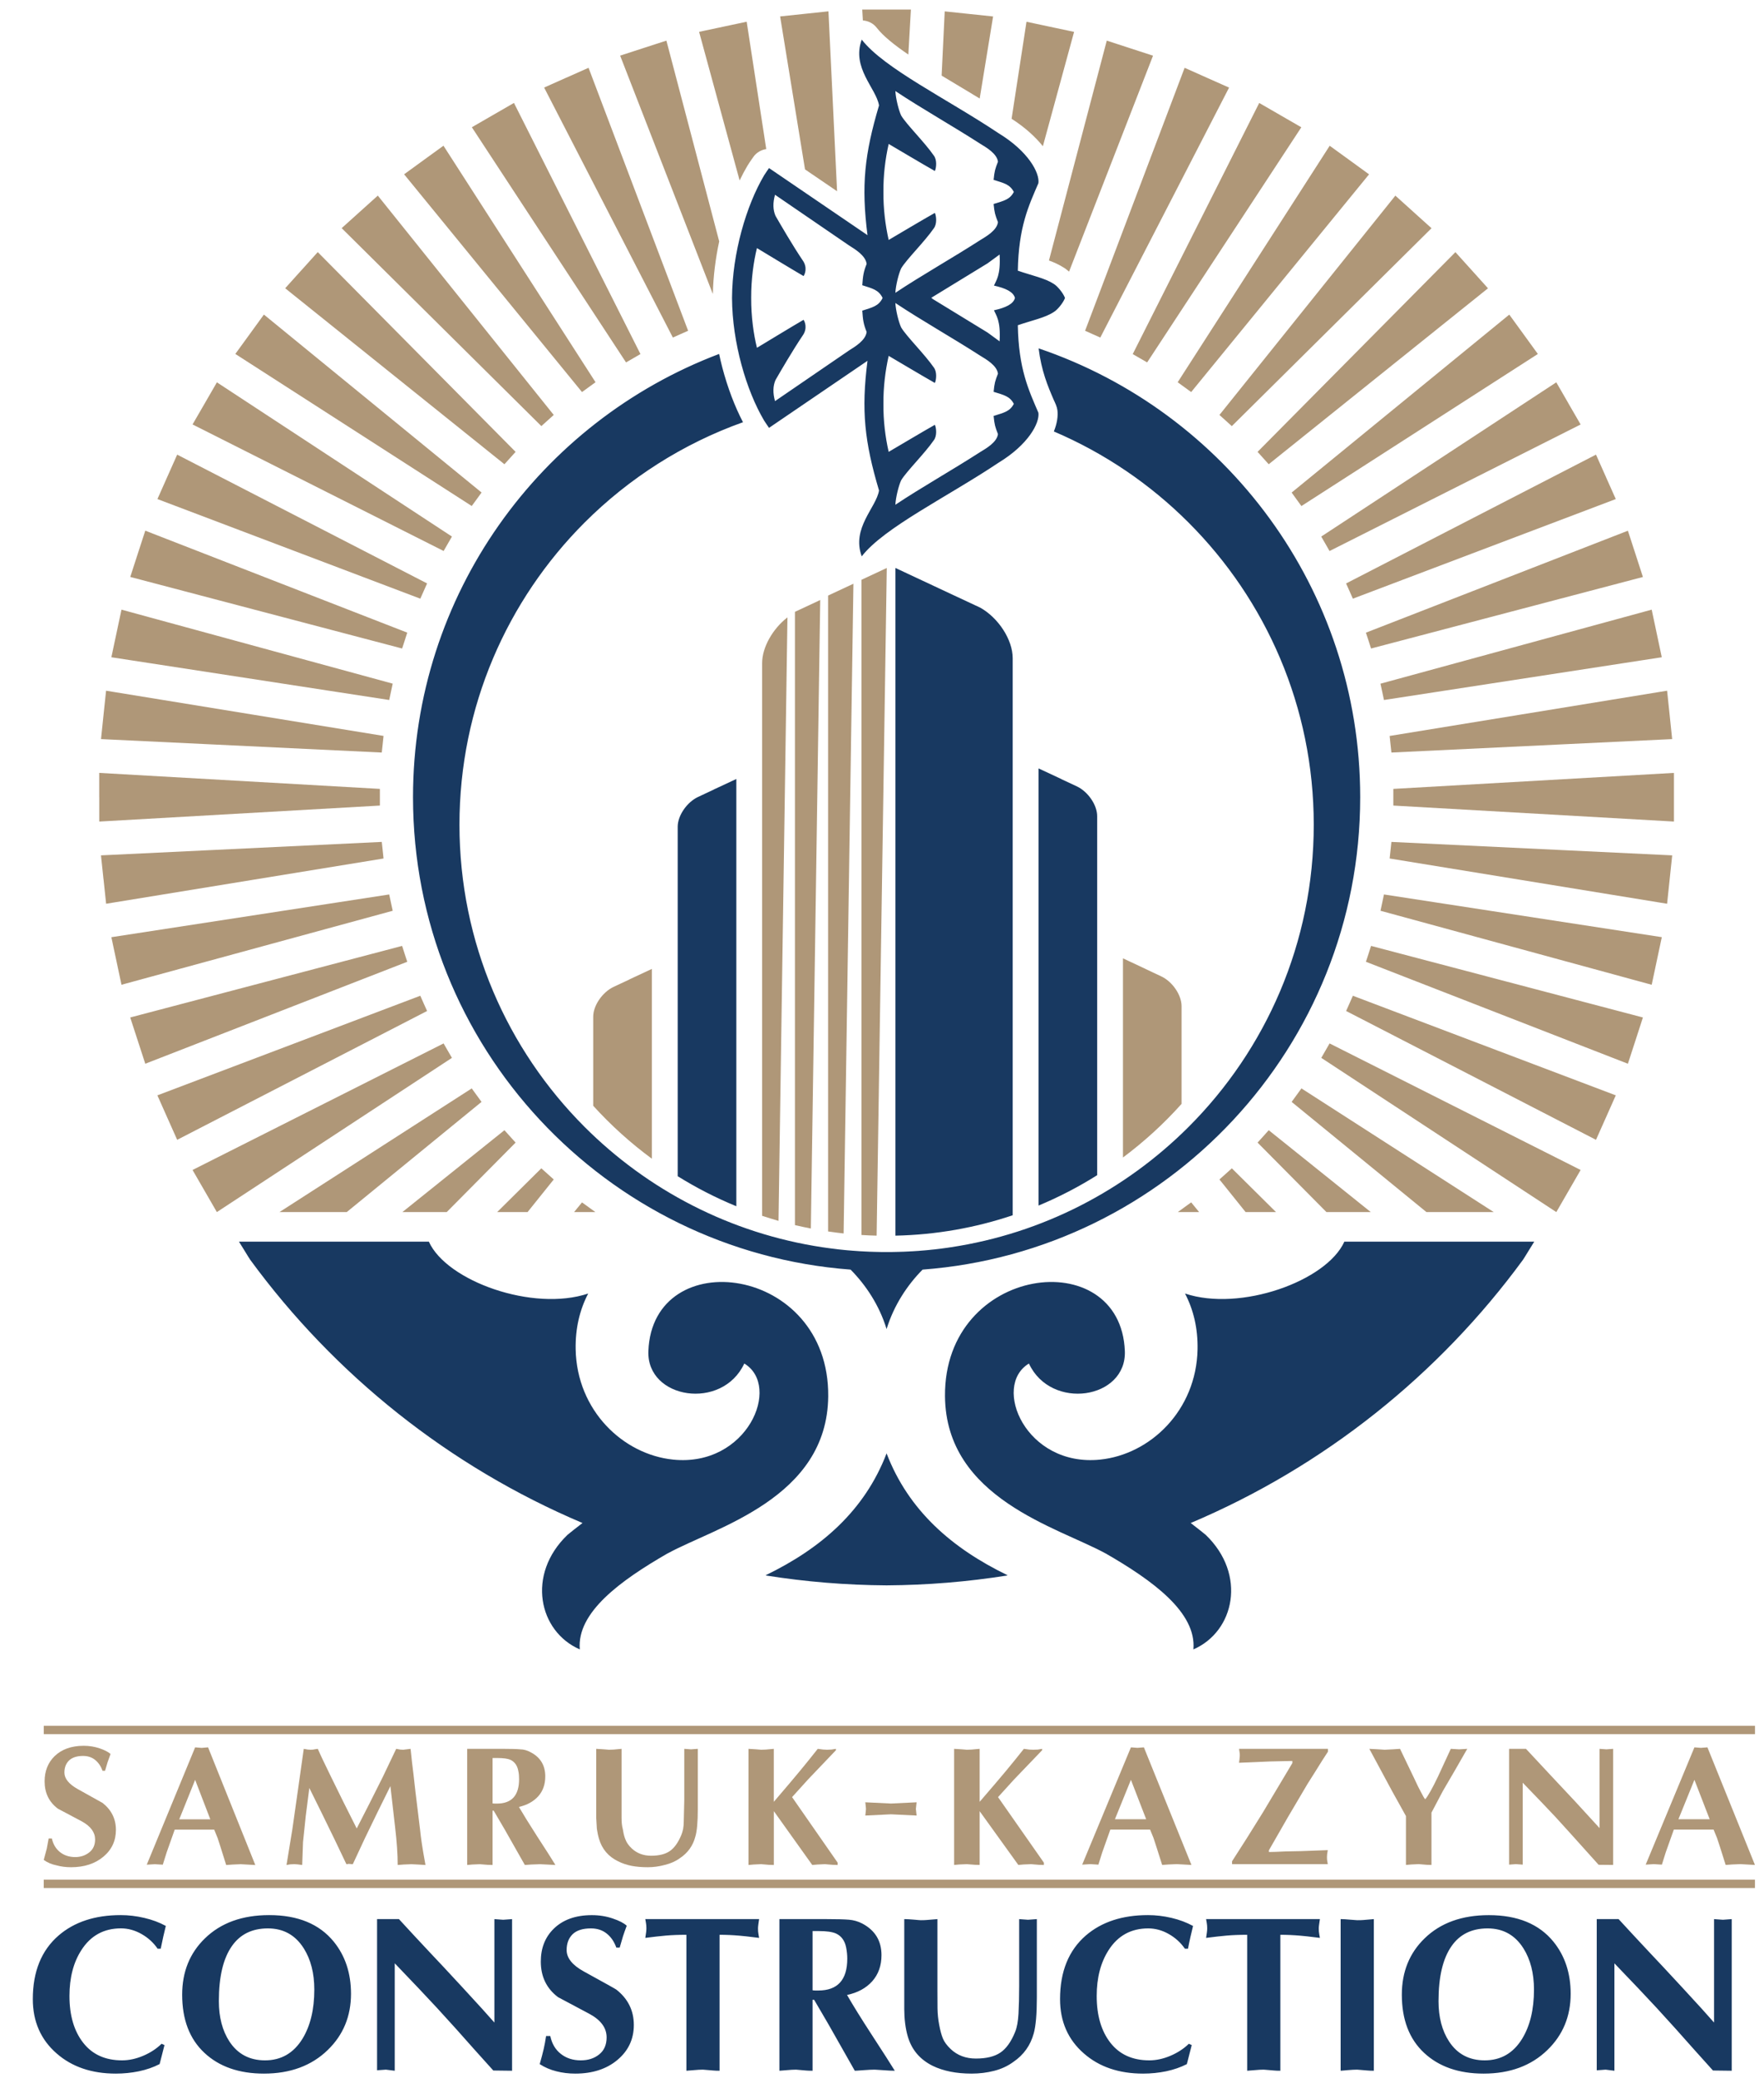
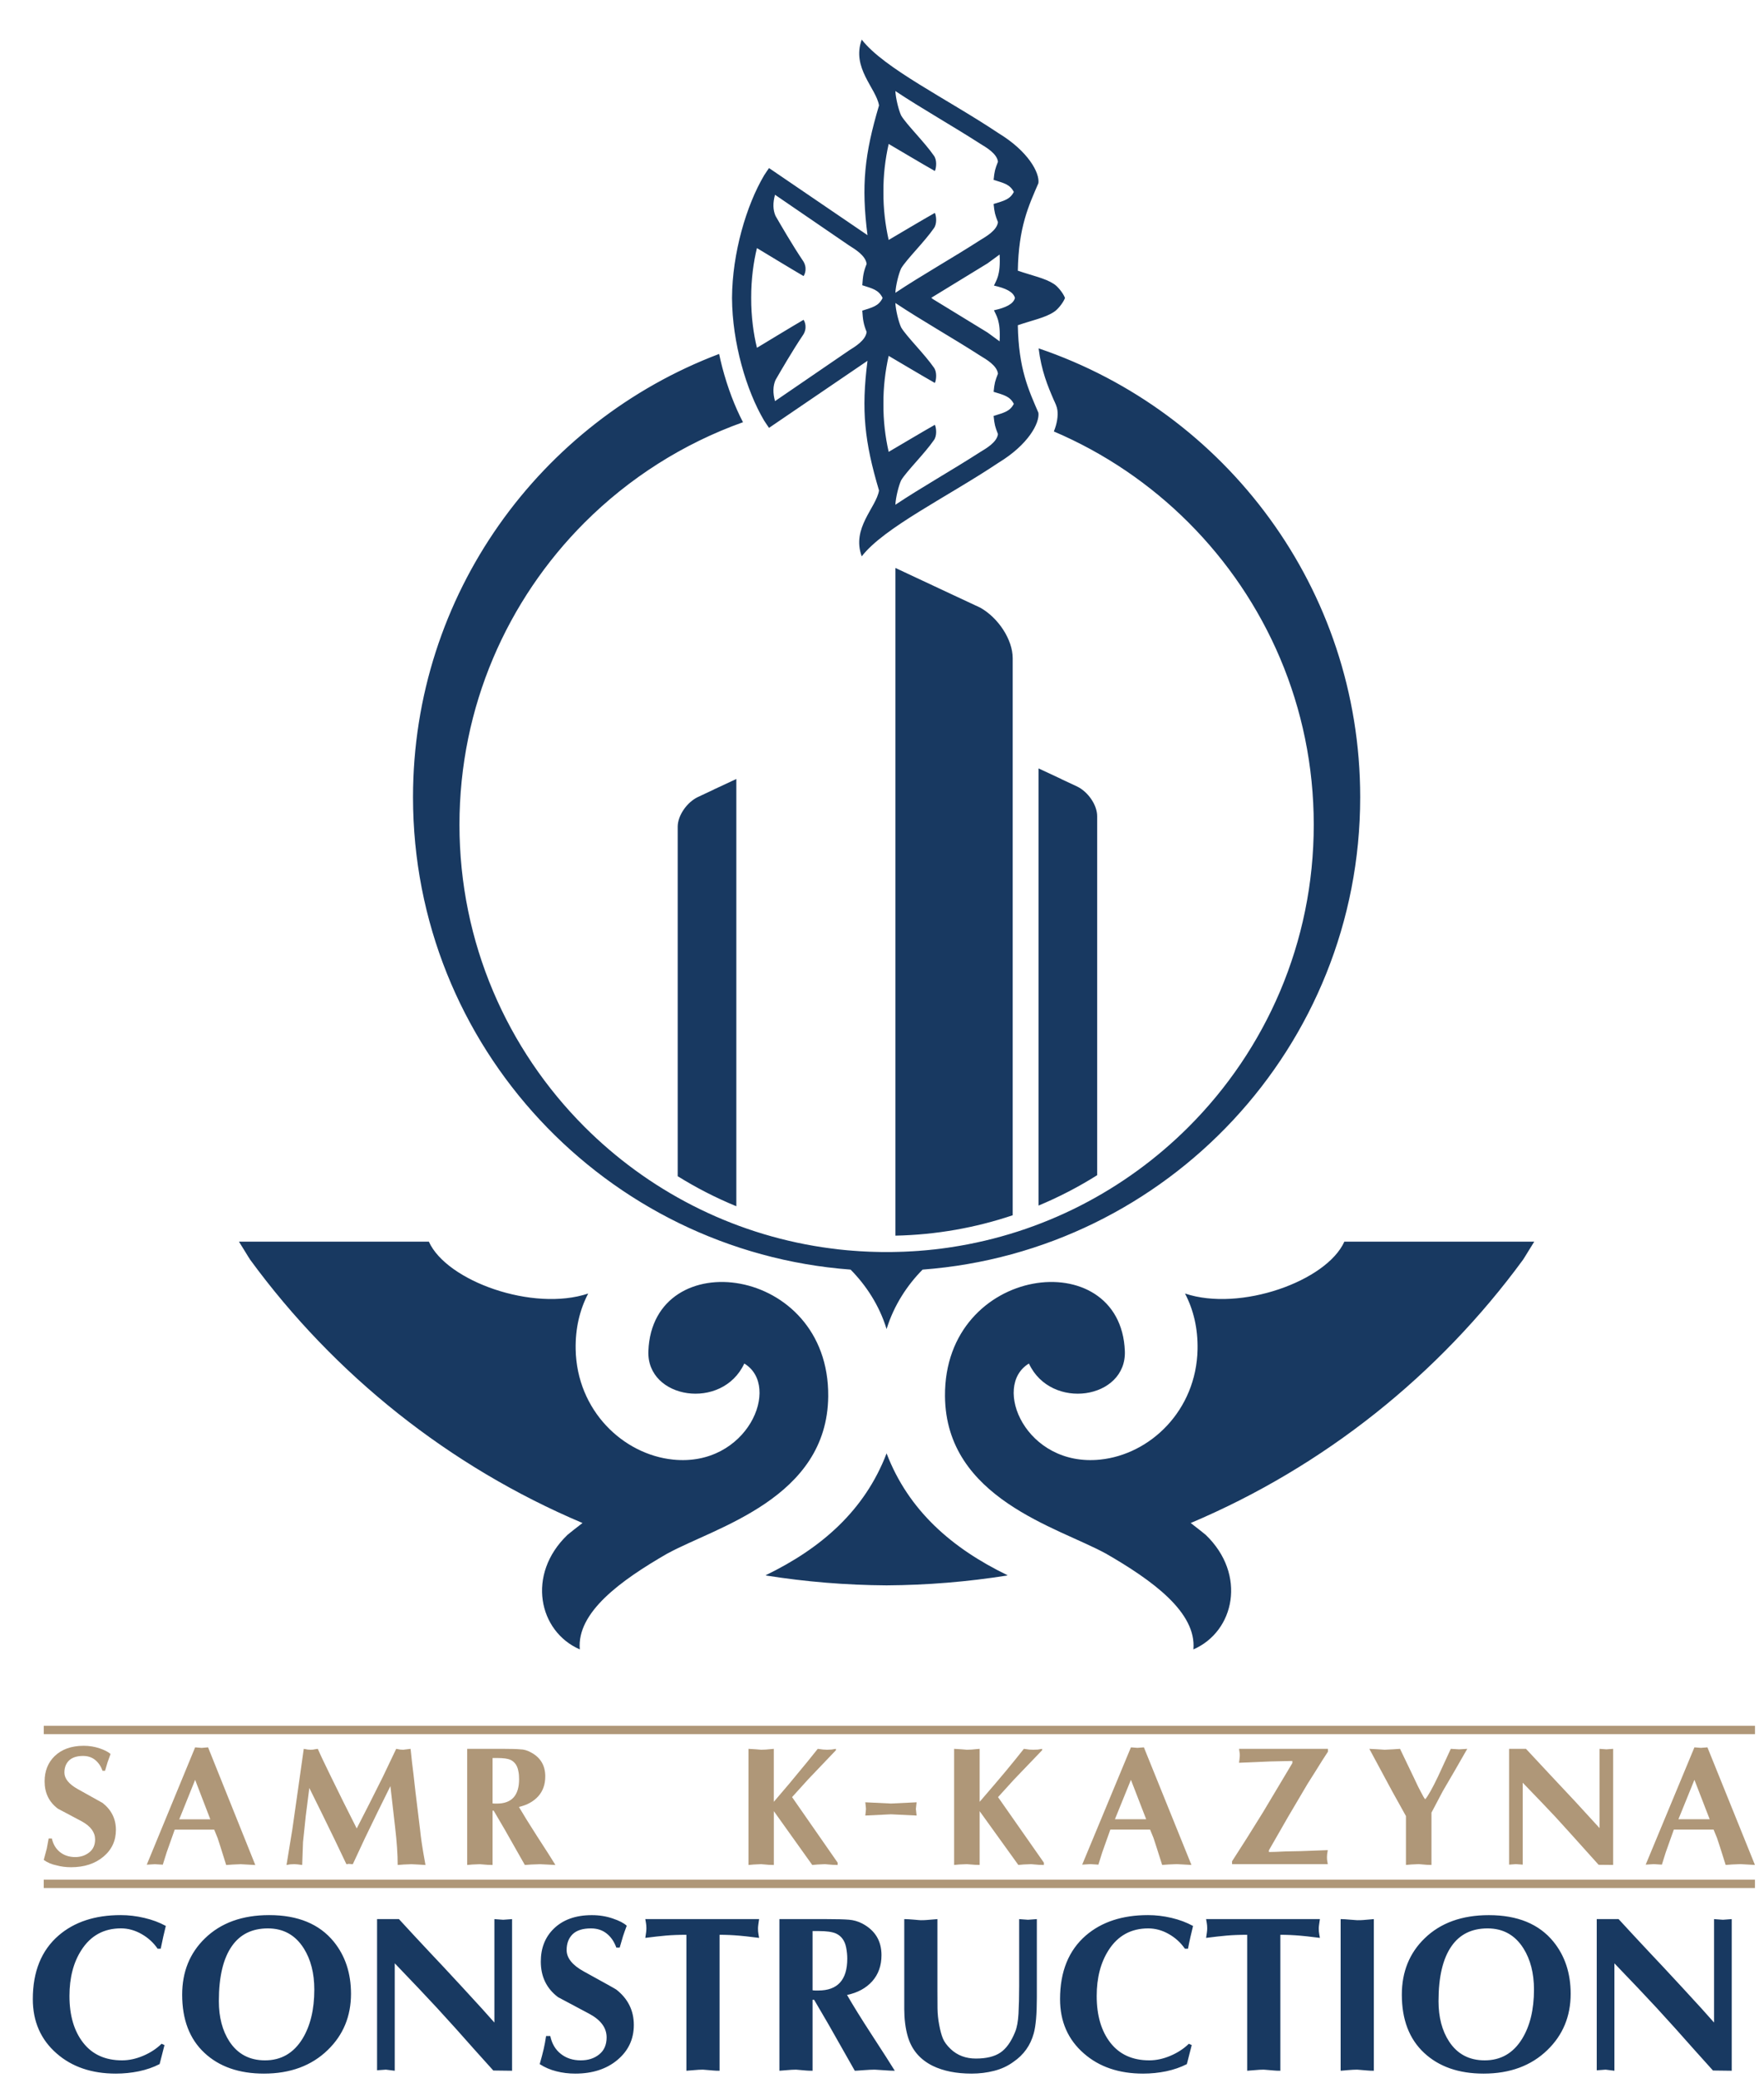
<svg xmlns="http://www.w3.org/2000/svg" width="45" height="53" viewBox="0 0 45 53" fill="none">
  <path fill-rule="evenodd" clip-rule="evenodd" d="M1.116 47.935H44.769V48.147H1.116V47.935Z" fill="#AF9778" />
  <path fill-rule="evenodd" clip-rule="evenodd" d="M1.117 44.011H44.77V44.223H1.117V44.011Z" fill="#AF9778" />
  <path fill-rule="evenodd" clip-rule="evenodd" d="M24.34 44.598L24.531 44.61L24.665 44.621L24.785 44.617L24.991 44.598V45.949C25.116 45.806 25.248 45.651 25.39 45.484C25.6 45.236 25.726 45.087 25.767 45.034C25.834 44.954 25.951 44.809 26.119 44.598L26.256 44.617L26.356 44.621L26.477 44.617L26.584 44.598V44.634L25.872 45.376L25.46 45.829L26.63 47.501V47.56L26.507 47.556L26.302 47.539L26.112 47.547L25.978 47.559L24.991 46.188V47.559L24.868 47.555L24.664 47.539L24.473 47.547L24.34 47.559V44.598L24.34 44.598Z" fill="#AF9778" />
  <path fill-rule="evenodd" clip-rule="evenodd" d="M28.325 46.657L28.12 47.233L28.02 47.551L27.815 47.538L27.607 47.551L28.85 44.56L29.016 44.573L29.181 44.56L30.394 47.559L30.182 47.547L30.02 47.538L29.808 47.547L29.647 47.559L29.5 47.097C29.473 47.014 29.448 46.939 29.426 46.87C29.399 46.802 29.37 46.732 29.339 46.657H28.325ZM29.239 46.393L28.85 45.388L28.442 46.393H29.239H29.239Z" fill="#AF9778" />
  <path fill-rule="evenodd" clip-rule="evenodd" d="M31.43 47.538V47.465C31.667 47.101 31.929 46.686 32.217 46.219L32.968 44.962V44.907L32.395 44.92L31.608 44.953L31.621 44.851L31.628 44.773C31.628 44.732 31.626 44.701 31.621 44.683L31.608 44.598H33.876V44.671C33.799 44.786 33.693 44.952 33.56 45.168C33.453 45.336 33.384 45.445 33.354 45.494L32.856 46.338L32.37 47.185V47.229C32.453 47.229 32.593 47.224 32.79 47.214C32.986 47.209 33.123 47.206 33.199 47.206L33.872 47.181L33.855 47.288L33.851 47.358C33.851 47.407 33.854 47.442 33.86 47.465L33.872 47.538H31.43V47.538Z" fill="#AF9778" />
  <path fill-rule="evenodd" clip-rule="evenodd" d="M35.866 46.312L35.513 45.677L34.932 44.598L35.153 44.61L35.323 44.621L35.545 44.61L35.715 44.598L36.084 45.367C36.159 45.529 36.212 45.636 36.243 45.69C36.298 45.799 36.337 45.865 36.358 45.885C36.436 45.79 36.544 45.597 36.683 45.306L37.01 44.598L37.222 44.611L37.43 44.598L37.118 45.142L36.806 45.677L36.517 46.225V47.559L36.396 47.555L36.193 47.538L36.001 47.547L35.866 47.559V46.311V46.312Z" fill="#AF9778" />
  <path fill-rule="evenodd" clip-rule="evenodd" d="M38.497 44.598H38.928L39.549 45.264L40.183 45.94L40.805 46.619V44.598L40.978 44.611L41.152 44.598V47.559L40.781 47.555L40.047 46.739C39.9 46.575 39.777 46.44 39.679 46.334C39.638 46.291 39.517 46.164 39.318 45.953L38.845 45.462V47.551L38.671 47.538L38.497 47.551V44.597L38.497 44.598Z" fill="#AF9778" />
  <path fill-rule="evenodd" clip-rule="evenodd" d="M42.7 46.657L42.495 47.233L42.395 47.551L42.19 47.538L41.982 47.551L43.225 44.56L43.391 44.573L43.557 44.56L44.769 47.559L44.557 47.547L44.396 47.538L44.184 47.547L44.022 47.559L43.876 47.097C43.848 47.014 43.824 46.939 43.801 46.87C43.774 46.802 43.745 46.732 43.714 46.657H42.701H42.7ZM43.614 46.393L43.225 45.388L42.817 46.393H43.614Z" fill="#AF9778" />
  <path fill-rule="evenodd" clip-rule="evenodd" d="M2.616 45.157C2.572 45.038 2.509 44.946 2.425 44.879C2.341 44.812 2.239 44.779 2.118 44.779C1.963 44.779 1.845 44.817 1.763 44.893C1.683 44.971 1.643 45.074 1.643 45.203C1.643 45.356 1.755 45.496 1.981 45.623L2.616 45.977C2.843 46.155 2.957 46.385 2.957 46.666C2.957 46.943 2.85 47.171 2.637 47.349C2.423 47.528 2.148 47.617 1.812 47.617C1.68 47.617 1.556 47.601 1.441 47.569C1.317 47.544 1.209 47.498 1.116 47.431L1.194 47.139L1.241 46.884H1.323C1.355 47.03 1.424 47.146 1.53 47.231C1.637 47.316 1.766 47.358 1.92 47.358C2.057 47.358 2.177 47.318 2.278 47.238C2.377 47.16 2.426 47.049 2.426 46.909C2.426 46.727 2.315 46.575 2.093 46.451L1.475 46.123C1.25 45.953 1.138 45.722 1.138 45.428C1.138 45.169 1.221 44.955 1.389 44.788C1.573 44.609 1.822 44.52 2.136 44.52C2.278 44.52 2.414 44.542 2.543 44.586C2.67 44.629 2.762 44.677 2.82 44.729L2.746 44.935L2.68 45.157H2.617H2.616Z" fill="#AF9778" />
  <path fill-rule="evenodd" clip-rule="evenodd" d="M4.457 46.658L4.253 47.234L4.153 47.552L3.951 47.54L3.744 47.552L4.978 44.56L5.143 44.574L5.308 44.56L6.513 47.561L6.302 47.549L6.141 47.54L5.931 47.549L5.77 47.561L5.625 47.099C5.597 47.016 5.573 46.941 5.551 46.871C5.524 46.804 5.495 46.733 5.464 46.658H4.457L4.457 46.658ZM5.365 46.395L4.978 45.389L4.573 46.395H5.365H5.365Z" fill="#AF9778" />
  <path fill-rule="evenodd" clip-rule="evenodd" d="M10.107 44.598L10.21 44.617L10.289 44.621L10.379 44.61L10.474 44.598C10.497 44.825 10.521 45.042 10.548 45.247C10.57 45.454 10.587 45.601 10.598 45.69L10.717 46.667C10.727 46.77 10.742 46.882 10.759 47C10.776 47.121 10.808 47.307 10.854 47.56L10.659 47.548L10.495 47.54L10.297 47.548L10.145 47.56C10.145 47.291 10.123 46.972 10.08 46.603L9.959 45.549L9.631 46.213L9.312 46.871L9 47.54L8.896 47.531L8.837 47.54L8.542 46.922L8.224 46.27L7.891 45.596L7.8 46.308L7.73 46.978L7.709 47.56L7.589 47.544L7.506 47.539L7.399 47.544L7.309 47.56L7.458 46.649L7.597 45.673L7.749 44.598L7.852 44.617L7.924 44.621C7.973 44.621 8.009 44.617 8.03 44.61L8.107 44.598C8.156 44.707 8.199 44.805 8.241 44.89C8.281 44.975 8.343 45.102 8.426 45.273L8.759 45.95L9.1 46.628L9.424 45.994L9.765 45.315L10.107 44.598L10.107 44.598Z" fill="#AF9778" />
  <path fill-rule="evenodd" clip-rule="evenodd" d="M11.918 44.598H12.837C13.033 44.598 13.178 44.602 13.274 44.611C13.359 44.611 13.447 44.636 13.537 44.685C13.786 44.814 13.91 45.02 13.91 45.302C13.91 45.504 13.851 45.671 13.734 45.804C13.614 45.939 13.448 46.031 13.238 46.08C13.347 46.267 13.504 46.52 13.709 46.839L14.002 47.293L14.169 47.56L13.944 47.548L13.776 47.54L13.553 47.548L13.389 47.56L12.875 46.654L12.594 46.175H12.565V47.56L12.443 47.556L12.24 47.54L12.05 47.548L11.918 47.56V44.598V44.598ZM12.565 45.99L12.62 45.994H12.677C13.054 45.994 13.242 45.786 13.242 45.371C13.242 45.336 13.241 45.301 13.238 45.265C13.235 45.229 13.229 45.193 13.221 45.157C13.196 45.023 13.13 44.931 13.023 44.878C12.951 44.847 12.84 44.832 12.69 44.832H12.565V45.99Z" fill="#AF9778" />
-   <path fill-rule="evenodd" clip-rule="evenodd" d="M15.209 44.598L15.399 44.61L15.534 44.621L15.654 44.617L15.856 44.598V45.825V46.019V46.344C15.856 46.415 15.858 46.471 15.863 46.508C15.865 46.545 15.875 46.597 15.892 46.666C15.908 46.773 15.932 46.86 15.962 46.925C15.987 46.992 16.038 47.063 16.116 47.138C16.249 47.262 16.414 47.324 16.61 47.324C16.811 47.324 16.969 47.285 17.084 47.207C17.199 47.129 17.297 46.994 17.378 46.801C17.396 46.761 17.411 46.709 17.426 46.645C17.438 46.582 17.443 46.516 17.443 46.447L17.456 45.907V44.598L17.628 44.611L17.801 44.598V46.135C17.801 46.458 17.781 46.69 17.74 46.83C17.68 47.066 17.547 47.252 17.343 47.387C17.24 47.463 17.115 47.519 16.968 47.556C16.818 47.597 16.671 47.617 16.527 47.617C16.371 47.617 16.233 47.605 16.112 47.582C15.991 47.558 15.875 47.52 15.766 47.465C15.518 47.344 15.357 47.153 15.28 46.891C15.256 46.81 15.239 46.725 15.226 46.637L15.21 46.36V44.598L15.209 44.598Z" fill="#AF9778" />
-   <path fill-rule="evenodd" clip-rule="evenodd" d="M19.093 44.598L19.283 44.61L19.415 44.621L19.535 44.617L19.74 44.598V45.949C19.864 45.806 19.995 45.651 20.136 45.484C20.344 45.236 20.47 45.087 20.511 45.034C20.577 44.954 20.694 44.809 20.861 44.598L20.997 44.616L21.096 44.621L21.216 44.616L21.324 44.598V44.634L20.616 45.376L20.206 45.829L21.369 47.501V47.56L21.246 47.556L21.043 47.539L20.854 47.548L20.721 47.56L19.741 46.187V47.56L19.618 47.556L19.416 47.539L19.226 47.548L19.094 47.56V44.598L19.093 44.598Z" fill="#AF9778" />
+   <path fill-rule="evenodd" clip-rule="evenodd" d="M19.093 44.598L19.283 44.61L19.415 44.621L19.535 44.617L19.74 44.598V45.949C19.864 45.806 19.995 45.651 20.136 45.484C20.577 44.954 20.694 44.809 20.861 44.598L20.997 44.616L21.096 44.621L21.216 44.616L21.324 44.598V44.634L20.616 45.376L20.206 45.829L21.369 47.501V47.56L21.246 47.556L21.043 47.539L20.854 47.548L20.721 47.56L19.741 46.187V47.56L19.618 47.556L19.416 47.539L19.226 47.548L19.094 47.56V44.598L19.093 44.598Z" fill="#AF9778" />
  <path fill-rule="evenodd" clip-rule="evenodd" d="M22.728 45.993L22.714 45.992L22.074 45.961L22.085 46.057L22.091 46.129V46.13V46.131L22.085 46.203L22.074 46.299L22.714 46.268L22.728 46.267L22.743 46.268L23.383 46.299L23.372 46.203L23.365 46.131V46.13V46.129L23.372 46.057L23.383 45.961L22.743 45.992L22.728 45.993Z" fill="#AF9778" />
  <path d="M4.123 52.119L4.196 52.153L4.072 52.637C3.911 52.72 3.734 52.781 3.542 52.821C3.351 52.86 3.156 52.88 2.956 52.88C2.34 52.88 1.837 52.709 1.446 52.367C1.04 52.014 0.837 51.551 0.837 50.98C0.837 50.278 1.057 49.736 1.496 49.357C1.898 49.011 2.426 48.838 3.08 48.838C3.279 48.838 3.48 48.862 3.68 48.909C3.882 48.956 4.065 49.024 4.23 49.114C4.211 49.189 4.19 49.281 4.165 49.388C4.141 49.495 4.119 49.597 4.1 49.695H4.021C3.916 49.541 3.779 49.416 3.61 49.32C3.44 49.224 3.266 49.176 3.086 49.176C2.65 49.176 2.313 49.361 2.077 49.729C1.873 50.044 1.772 50.435 1.772 50.901C1.772 51.397 1.889 51.795 2.122 52.093C2.355 52.392 2.685 52.542 3.114 52.542C3.29 52.542 3.47 52.503 3.652 52.426C3.834 52.349 3.991 52.247 4.122 52.119L4.123 52.119ZM8.954 50.845C8.954 51.416 8.757 51.894 8.362 52.277C7.949 52.679 7.405 52.88 6.733 52.88C6.098 52.88 5.591 52.703 5.214 52.35C4.836 51.997 4.647 51.503 4.647 50.868C4.647 50.285 4.841 49.806 5.228 49.431C5.634 49.036 6.18 48.838 6.868 48.838C7.597 48.838 8.146 49.064 8.514 49.515C8.807 49.876 8.954 50.319 8.954 50.845H8.954ZM6.834 49.177C6.432 49.177 6.126 49.327 5.916 49.628C5.694 49.943 5.583 50.411 5.583 51.031C5.583 51.444 5.674 51.788 5.854 52.063C6.064 52.382 6.367 52.542 6.761 52.542C7.171 52.542 7.488 52.359 7.714 51.995C7.917 51.664 8.018 51.245 8.018 50.738C8.018 50.321 7.928 49.969 7.748 49.684C7.534 49.346 7.229 49.177 6.835 49.177H6.834ZM9.619 52.795V48.94H10.177C10.425 49.211 10.694 49.5 10.983 49.808C11.145 49.977 11.42 50.272 11.809 50.693C12.198 51.114 12.465 51.409 12.612 51.578V48.94L12.837 48.957L13.063 48.94V52.807L12.584 52.801C12.264 52.448 11.947 52.093 11.631 51.736C11.3 51.367 10.985 51.026 10.684 50.71L10.07 50.067V52.807L9.844 52.779L9.619 52.795H9.619ZM15.808 49.667H15.723C15.667 49.513 15.585 49.393 15.475 49.307C15.366 49.22 15.233 49.177 15.075 49.177C14.865 49.177 14.709 49.227 14.607 49.326C14.506 49.426 14.455 49.56 14.455 49.729C14.455 49.932 14.601 50.115 14.895 50.276C15.428 50.569 15.705 50.723 15.723 50.738C16.02 50.971 16.169 51.272 16.169 51.64C16.169 52.001 16.029 52.298 15.751 52.531C15.473 52.764 15.114 52.88 14.675 52.88C14.509 52.88 14.349 52.861 14.193 52.821C14.037 52.782 13.895 52.721 13.768 52.638C13.813 52.48 13.847 52.352 13.869 52.255C13.892 52.157 13.912 52.046 13.931 51.922H14.038C14.079 52.118 14.169 52.27 14.309 52.379C14.448 52.488 14.617 52.542 14.816 52.542C15.004 52.542 15.16 52.492 15.286 52.39C15.412 52.289 15.475 52.144 15.475 51.956C15.475 51.716 15.331 51.517 15.041 51.359C14.771 51.216 14.502 51.073 14.235 50.93C13.942 50.709 13.796 50.406 13.796 50.023C13.796 49.681 13.905 49.403 14.123 49.188C14.359 48.956 14.684 48.839 15.098 48.839C15.285 48.839 15.463 48.867 15.63 48.924C15.797 48.98 15.916 49.042 15.988 49.109C15.947 49.219 15.915 49.309 15.892 49.38C15.855 49.508 15.827 49.603 15.808 49.668L15.808 49.667ZM18.356 49.34V52.807C18.292 52.807 18.239 52.805 18.198 52.801C18.036 52.786 17.948 52.779 17.933 52.779C17.869 52.779 17.786 52.783 17.685 52.793C17.584 52.802 17.525 52.807 17.51 52.807V49.34C17.311 49.34 17.137 49.347 16.989 49.36C16.84 49.373 16.665 49.393 16.462 49.419C16.47 49.366 16.476 49.321 16.482 49.281C16.487 49.242 16.49 49.207 16.49 49.177C16.49 49.124 16.486 49.078 16.479 49.039C16.471 48.999 16.466 48.967 16.462 48.94H19.365C19.357 48.993 19.351 49.039 19.345 49.078C19.34 49.118 19.337 49.151 19.337 49.177C19.337 49.233 19.34 49.281 19.348 49.321C19.356 49.36 19.361 49.393 19.365 49.419C19.091 49.385 18.925 49.366 18.869 49.363C18.7 49.348 18.529 49.34 18.356 49.34L18.356 49.34ZM19.883 52.807V48.94H21.084C21.343 48.94 21.533 48.945 21.653 48.955C21.773 48.964 21.888 48.997 21.997 49.053C22.324 49.226 22.487 49.495 22.487 49.859C22.487 50.126 22.408 50.348 22.251 50.525C22.093 50.701 21.878 50.818 21.608 50.874C21.755 51.13 21.959 51.46 22.223 51.866C22.399 52.137 22.527 52.334 22.606 52.458L22.826 52.807C22.754 52.807 22.657 52.803 22.535 52.793C22.413 52.784 22.339 52.779 22.313 52.779C22.241 52.779 22.145 52.784 22.023 52.793C21.901 52.803 21.828 52.807 21.806 52.807L21.135 51.624L20.769 50.998H20.729V52.807C20.666 52.807 20.613 52.805 20.572 52.802C20.41 52.787 20.322 52.779 20.307 52.779C20.243 52.779 20.16 52.784 20.058 52.793C19.957 52.802 19.899 52.807 19.884 52.807H19.883ZM20.729 49.245V50.755C20.755 50.759 20.779 50.761 20.802 50.761C20.825 50.761 20.849 50.761 20.875 50.761C21.368 50.761 21.614 50.49 21.614 49.949C21.614 49.859 21.605 49.765 21.586 49.668C21.552 49.491 21.465 49.371 21.326 49.307C21.232 49.266 21.088 49.245 20.892 49.245H20.729L20.729 49.245ZM23.068 51.24V48.94C23.132 48.94 23.215 48.945 23.316 48.954C23.418 48.964 23.476 48.968 23.491 48.968C23.555 48.968 23.607 48.966 23.649 48.962C23.811 48.947 23.899 48.94 23.914 48.94V50.541V50.794C23.914 50.937 23.915 51.078 23.916 51.217C23.918 51.356 23.932 51.496 23.959 51.637C23.985 51.778 24.016 51.892 24.052 51.981C24.087 52.069 24.154 52.16 24.252 52.254C24.424 52.416 24.639 52.496 24.894 52.496C25.161 52.496 25.369 52.446 25.52 52.344C25.67 52.243 25.796 52.066 25.897 51.815C25.942 51.705 25.971 51.551 25.982 51.352C25.993 51.153 25.999 50.919 25.999 50.648V48.94L26.224 48.957L26.45 48.94V50.947C26.45 51.36 26.424 51.662 26.371 51.854C26.288 52.158 26.116 52.401 25.852 52.581C25.709 52.686 25.546 52.762 25.362 52.809C25.178 52.856 24.986 52.88 24.787 52.88C24.396 52.88 24.066 52.814 23.795 52.683C23.468 52.521 23.256 52.271 23.158 51.933C23.128 51.831 23.105 51.72 23.09 51.597C23.075 51.475 23.068 51.356 23.068 51.24L23.068 51.24ZM30.328 52.119L30.401 52.153L30.277 52.638C30.116 52.72 29.939 52.781 29.748 52.821C29.556 52.86 29.361 52.88 29.162 52.88C28.545 52.88 28.042 52.709 27.651 52.367C27.245 52.014 27.042 51.552 27.042 50.98C27.042 50.278 27.262 49.737 27.701 49.357C28.104 49.011 28.631 48.838 29.286 48.838C29.485 48.838 29.685 48.862 29.886 48.909C30.087 48.956 30.27 49.025 30.435 49.115C30.417 49.19 30.395 49.281 30.37 49.388C30.346 49.495 30.324 49.598 30.306 49.695H30.227C30.121 49.541 29.984 49.416 29.815 49.32C29.646 49.224 29.471 49.177 29.291 49.177C28.855 49.177 28.519 49.361 28.282 49.729C28.079 50.045 27.977 50.435 27.977 50.901C27.977 51.398 28.094 51.795 28.327 52.094C28.56 52.392 28.891 52.542 29.319 52.542C29.496 52.542 29.675 52.503 29.857 52.426C30.039 52.349 30.196 52.247 30.328 52.119L30.328 52.119ZM32.662 49.34V52.807C32.598 52.807 32.545 52.805 32.504 52.801C32.342 52.786 32.254 52.779 32.239 52.779C32.175 52.779 32.092 52.783 31.991 52.793C31.889 52.802 31.831 52.807 31.816 52.807V49.34C31.617 49.34 31.443 49.347 31.295 49.36C31.146 49.373 30.971 49.393 30.768 49.419C30.775 49.366 30.782 49.321 30.788 49.281C30.793 49.242 30.796 49.207 30.796 49.177C30.796 49.124 30.792 49.078 30.785 49.039C30.777 48.999 30.772 48.967 30.768 48.94H33.671C33.663 48.993 33.657 49.039 33.651 49.078C33.645 49.118 33.642 49.151 33.642 49.177C33.642 49.233 33.646 49.281 33.654 49.321C33.661 49.36 33.667 49.393 33.671 49.419C33.397 49.385 33.231 49.366 33.175 49.363C33.005 49.348 32.835 49.34 32.662 49.34V49.34ZM34.2 52.807V48.94C34.264 48.94 34.347 48.945 34.448 48.955C34.55 48.964 34.608 48.968 34.623 48.968C34.687 48.968 34.74 48.967 34.781 48.963C34.943 48.948 35.031 48.94 35.046 48.94V52.807C34.982 52.807 34.929 52.805 34.888 52.801C34.726 52.786 34.638 52.779 34.623 52.779C34.559 52.779 34.477 52.783 34.375 52.792C34.274 52.802 34.215 52.806 34.2 52.806V52.807ZM40.068 50.845C40.068 51.416 39.871 51.894 39.476 52.277C39.063 52.679 38.52 52.88 37.847 52.88C37.212 52.88 36.706 52.703 36.328 52.35C35.95 51.997 35.761 51.503 35.761 50.868C35.761 50.286 35.955 49.806 36.342 49.431C36.748 49.036 37.295 48.839 37.982 48.839C38.711 48.839 39.26 49.064 39.628 49.515C39.921 49.876 40.068 50.319 40.068 50.845H40.068ZM37.949 49.177C37.546 49.177 37.24 49.327 37.03 49.628C36.808 49.944 36.697 50.411 36.697 51.032C36.697 51.445 36.788 51.789 36.968 52.063C37.178 52.383 37.481 52.542 37.875 52.542C38.285 52.542 38.602 52.36 38.828 51.995C39.031 51.665 39.132 51.246 39.132 50.738C39.132 50.321 39.042 49.97 38.862 49.684C38.648 49.346 38.343 49.177 37.949 49.177ZM40.733 52.796V48.94H41.291C41.539 49.211 41.808 49.5 42.097 49.808C42.259 49.977 42.534 50.273 42.923 50.693C43.312 51.114 43.58 51.409 43.726 51.578V48.94L43.952 48.957L44.177 48.94V52.807L43.698 52.801C43.379 52.448 43.061 52.093 42.745 51.736C42.415 51.368 42.099 51.026 41.798 50.71L41.184 50.068V52.807L40.959 52.779L40.733 52.796H40.733Z" fill="#183961" />
-   <path fill-rule="evenodd" clip-rule="evenodd" d="M20.088 15.745L19.86 31.134C19.72 31.094 19.581 31.05 19.442 31.005V17.851V16.912C19.442 16.504 19.714 16.035 20.084 15.747L20.087 15.745L20.088 15.745ZM20.924 15.301L20.685 31.329C20.549 31.303 20.413 31.273 20.279 31.242V15.603L20.924 15.301ZM21.771 14.886L21.521 31.455C21.389 31.44 21.256 31.424 21.125 31.404V15.188L21.771 14.886ZM22.622 14.484L22.363 31.511C22.233 31.508 22.105 31.502 21.976 31.494V14.786L22.622 14.484H22.622ZM16.055 24.977L16.629 24.709V29.549C16.086 29.149 15.585 28.697 15.133 28.199V26.409V25.928C15.133 25.641 15.369 25.3 15.655 25.166L16.055 24.979V24.977H16.055ZM29.221 24.708L28.647 24.439V29.518C29.19 29.113 29.691 28.655 30.142 28.151V26.139V25.658C30.142 25.372 29.907 25.03 29.62 24.897L29.22 24.709V24.708H29.221ZM22.617 0.244H23.237L23.172 1.391C22.817 1.149 22.531 0.921 22.368 0.711C22.279 0.595 22.148 0.531 22.012 0.522L21.996 0.244H22.617V0.244ZM20.517 0.354L21.134 0.289L21.354 4.877L20.536 4.32L19.901 0.419L20.518 0.354H20.517ZM18.441 0.683L19.048 0.554L19.547 3.802C19.416 3.821 19.293 3.892 19.212 4.01L19.207 4.018L19.207 4.019L19.206 4.02C19.198 4.031 19.192 4.039 19.172 4.068C19.139 4.116 19.101 4.17 19.069 4.224C18.999 4.341 18.932 4.468 18.868 4.602L17.834 0.812L18.441 0.683ZM16.41 1.227L17 1.036L18.347 6.156C18.253 6.593 18.195 7.05 18.185 7.498L15.82 1.419L16.41 1.227H16.41ZM14.447 1.981L15.014 1.729L17.554 8.435L17.359 8.521L17.165 8.608L13.881 2.233L14.447 1.98V1.981ZM12.574 2.935L13.111 2.625L16.338 9.029L16.154 9.136L15.97 9.242L12.037 3.245L12.574 2.935ZM10.811 4.08L11.313 3.716L15.192 9.747L15.019 9.873L14.847 9.998L10.309 4.445L10.811 4.08ZM9.177 5.403L9.638 4.988L14.126 10.582L13.968 10.724L13.81 10.866L8.716 5.818L9.177 5.403ZM7.691 6.89L8.106 6.429L13.153 11.523L13.011 11.681L12.868 11.839L7.275 7.351L7.69 6.89L7.691 6.89ZM6.368 8.524L6.732 8.022L12.285 12.56L12.16 12.732L12.034 12.904L6.003 9.026L6.368 8.524V8.524ZM5.223 10.287L5.533 9.75L11.529 13.683L11.423 13.867L11.317 14.051L4.912 10.824L5.223 10.287H5.223ZM4.268 12.16L4.52 11.594L10.895 14.878L10.809 15.072L10.722 15.267L4.016 12.727L4.268 12.16H4.268ZM3.514 14.123L3.706 13.533L10.389 16.133L10.324 16.336L10.258 16.538L3.323 14.713L3.514 14.123V14.123ZM2.97 16.154L3.099 15.547L10.018 17.434L9.973 17.643L9.929 17.851L2.841 16.761L2.97 16.154H2.97ZM2.641 18.231L2.706 17.614L9.784 18.767L9.762 18.979L9.739 19.191L2.577 18.848L2.641 18.231ZM2.531 20.33V19.71L9.691 20.118V20.33V20.543L2.532 20.951V20.33H2.531ZM2.641 22.43L2.576 21.813L9.739 21.47L9.762 21.681L9.784 21.893L2.707 23.047L2.642 22.43L2.641 22.43ZM2.97 24.506L2.841 23.9L9.929 22.81L9.973 23.018L10.018 23.226L3.099 25.113L2.97 24.506L2.97 24.506ZM3.514 26.537L3.322 25.947L10.258 24.122L10.323 24.325L10.389 24.527L3.706 27.127L3.514 26.537V26.537ZM4.267 28.5L4.015 27.933L10.722 25.393L10.808 25.588L10.895 25.782L4.52 29.067L4.267 28.5ZM5.222 30.373L4.912 29.836L11.316 26.609L11.422 26.793L11.529 26.977L5.532 30.91L5.222 30.373V30.373ZM7.129 30.91L12.034 27.756L12.159 27.928L12.284 28.1L8.845 30.91H7.128H7.129ZM10.265 30.91L12.868 28.822L13.011 28.98L13.153 29.138L11.396 30.91H10.265ZM12.683 30.91L13.809 29.794L13.968 29.936L14.126 30.078L13.458 30.91H12.683ZM14.645 30.91L14.847 30.663L15.019 30.787L15.189 30.91H14.645L14.645 30.91ZM30.59 30.91L30.387 30.662L30.215 30.787L30.046 30.91H30.59ZM32.551 30.91L31.425 29.794L31.267 29.936L31.108 30.078L31.776 30.91H32.551ZM34.969 30.91L32.366 28.822L32.224 28.98L32.081 29.138L33.838 30.91H34.969ZM38.106 30.91L33.2 27.756L33.075 27.928L32.95 28.1L36.389 30.91H38.106ZM40.012 30.373L40.322 29.836L33.918 26.609L33.812 26.793L33.706 26.977L39.702 30.91L40.012 30.373ZM40.967 28.5L41.219 27.933L34.512 25.393L34.426 25.588L34.34 25.782L40.714 29.067L40.967 28.5ZM41.72 26.537L41.911 25.947L34.976 24.122L34.911 24.325L34.845 24.527L41.528 27.127L41.72 26.537H41.72ZM42.264 24.506L42.393 23.899L35.305 22.81L35.261 23.018L35.217 23.226L42.135 25.113L42.264 24.506ZM42.593 22.43L42.658 21.813L35.495 21.47L35.473 21.681L35.45 21.893L42.528 23.047L42.593 22.43ZM42.703 20.331V19.71L35.544 20.118V20.331V20.543L42.703 20.951V20.331V20.331ZM42.593 18.231L42.528 17.614L35.45 18.768L35.472 18.979L35.495 19.191L42.657 18.848L42.593 18.231H42.593ZM42.264 16.155L42.135 15.547L35.216 17.435L35.261 17.643L35.305 17.851L42.392 16.761L42.264 16.155H42.264ZM41.72 14.124L41.528 13.534L34.845 16.134L34.911 16.336L34.976 16.538L41.911 14.714L41.72 14.124ZM40.967 12.161L40.714 11.594L34.339 14.879L34.426 15.073L34.512 15.267L41.219 12.727L40.966 12.161L40.967 12.161ZM40.012 10.288L39.701 9.75L33.705 13.683L33.811 13.867L33.917 14.052L40.322 10.825L40.011 10.288H40.012ZM38.867 8.525L38.502 8.023L32.95 12.561L33.074 12.733L33.199 12.905L39.231 9.027L38.867 8.525L38.867 8.525ZM37.544 6.891L37.128 6.43L32.081 11.523L32.223 11.681L32.365 11.839L37.959 7.352L37.544 6.891L37.544 6.891ZM36.057 5.404L35.596 4.989L31.108 10.582L31.267 10.725L31.424 10.867L36.518 5.82L36.057 5.405V5.404ZM34.423 4.081L33.921 3.717L30.043 9.748L30.215 9.873L30.387 9.998L34.925 4.446L34.423 4.081H34.423ZM32.66 2.936L32.123 2.626L28.896 9.03L29.08 9.136L29.264 9.242L33.197 3.246L32.66 2.936ZM30.787 1.982L30.22 1.729L27.681 8.435L27.875 8.522L28.069 8.608L31.354 2.234L30.787 1.982ZM28.824 1.228L28.234 1.036L26.759 6.643C26.885 6.689 27.004 6.742 27.119 6.814C27.168 6.841 27.22 6.881 27.272 6.927L29.414 1.42L28.824 1.228ZM26.793 0.684L26.186 0.555L25.806 3.029C26.157 3.254 26.419 3.498 26.603 3.728L26.604 3.729L27.4 0.813L26.793 0.684L26.793 0.684ZM24.717 0.355L24.1 0.29L24.021 1.928C24.147 2.004 24.276 2.081 24.405 2.159C24.6 2.276 24.797 2.393 24.992 2.513L25.334 0.42L24.717 0.355H24.717Z" fill="#AF9778" />
  <path fill-rule="evenodd" clip-rule="evenodd" d="M26.493 8.883C31.264 10.499 34.699 15.014 34.699 20.33C34.699 26.692 29.778 31.908 23.535 32.377C23.147 32.77 22.805 33.282 22.617 33.893C22.43 33.282 22.087 32.77 21.699 32.377C15.456 31.908 10.536 26.692 10.536 20.33C10.536 15.162 13.781 10.753 18.345 9.026C18.369 9.141 18.396 9.256 18.425 9.367C18.561 9.885 18.745 10.368 18.954 10.767C17.419 11.315 16.042 12.198 14.912 13.327C12.941 15.299 11.721 18.023 11.721 21.032C11.721 24.041 12.941 26.765 14.912 28.737C16.521 30.346 18.631 31.454 20.987 31.808L21.012 31.811L21.067 31.819L21.117 31.826L21.199 31.837L21.256 31.844L21.343 31.855L21.39 31.861C21.422 31.864 21.454 31.868 21.486 31.871L21.524 31.875C21.558 31.878 21.594 31.881 21.629 31.885L21.656 31.887C21.692 31.89 21.728 31.893 21.764 31.896L21.794 31.898C21.831 31.901 21.867 31.903 21.903 31.906L21.934 31.908C21.972 31.91 22.011 31.912 22.05 31.914L22.057 31.915L22.062 31.915C22.106 31.918 22.149 31.919 22.193 31.921L22.196 31.921H22.204C22.247 31.923 22.29 31.924 22.333 31.925H22.336H22.337C22.383 31.927 22.428 31.928 22.473 31.928H22.48C22.526 31.929 22.572 31.929 22.618 31.929C22.664 31.929 22.71 31.929 22.756 31.928H22.762C22.808 31.927 22.853 31.927 22.898 31.925H22.899H22.903C22.946 31.924 22.988 31.923 23.032 31.921H23.039H23.042C23.086 31.919 23.13 31.918 23.174 31.915L23.179 31.915L23.186 31.914C23.225 31.912 23.264 31.91 23.303 31.908L23.331 31.906C23.368 31.904 23.405 31.901 23.442 31.899L23.47 31.896C23.507 31.893 23.544 31.89 23.581 31.887L23.605 31.885C23.641 31.882 23.677 31.878 23.713 31.875L23.747 31.871C23.78 31.868 23.814 31.864 23.847 31.861L23.89 31.856L23.981 31.845L24.033 31.838L24.122 31.826L24.166 31.82L24.245 31.808L24.248 31.808C26.604 31.454 28.713 30.346 30.322 28.737C32.295 26.765 33.514 24.041 33.514 21.032C33.514 18.024 32.294 15.3 30.322 13.328C29.343 12.348 28.177 11.554 26.884 11.003C26.966 10.8 26.994 10.613 26.975 10.463C26.969 10.417 26.957 10.374 26.94 10.333L26.941 10.333L26.904 10.247C26.898 10.234 26.892 10.222 26.886 10.209C26.724 9.835 26.567 9.459 26.495 8.883H26.493ZM17.033 39.614L17.032 39.613C15.828 40.306 14.709 41.119 14.791 42.062C13.743 41.607 13.422 40.153 14.477 39.141C14.551 39.081 14.705 38.955 14.86 38.839C11.461 37.402 8.535 35.064 6.383 32.126C6.349 32.079 6.129 31.711 6.096 31.664H10.94C11.395 32.672 13.596 33.458 15.005 32.987C14.792 33.395 14.675 33.87 14.685 34.409C14.716 35.972 15.896 37.092 17.171 37.222C19.065 37.416 19.942 35.347 18.987 34.772C18.425 35.981 16.492 35.682 16.54 34.453C16.648 31.694 21.156 32.252 21.128 35.606C21.106 38.216 18.237 38.952 17.033 39.614H17.033ZM22.617 37.063C23.176 38.521 24.285 39.484 25.701 40.17C25.703 40.171 25.692 40.177 25.685 40.179C24.685 40.337 23.66 40.423 22.617 40.429C21.574 40.423 20.55 40.337 19.55 40.179C19.543 40.177 19.531 40.171 19.534 40.17C20.951 39.484 22.058 38.521 22.617 37.063ZM28.202 39.614L28.202 39.613C29.407 40.306 30.526 41.119 30.444 42.062C31.492 41.607 31.812 40.153 30.758 39.141C30.683 39.081 30.529 38.955 30.375 38.839C33.774 37.402 36.7 35.064 38.852 32.126C38.886 32.079 39.106 31.711 39.139 31.664H34.295C33.84 32.672 31.639 33.458 30.23 32.987C30.443 33.395 30.56 33.87 30.55 34.409C30.519 35.972 29.339 37.092 28.064 37.222C26.169 37.416 25.294 35.347 26.248 34.772C26.81 35.981 28.744 35.682 28.695 34.453C28.586 31.694 24.079 32.252 24.107 35.606C24.129 38.216 26.998 38.952 28.202 39.614H28.202ZM18.21 20.133L18.784 19.865V30.761C18.262 30.547 17.762 30.29 17.288 29.995V21.564V21.084C17.288 20.797 17.524 20.456 17.81 20.322L18.21 20.135V20.133L18.21 20.133ZM27.067 19.863L26.493 19.595V30.744C27.015 30.527 27.515 30.267 27.989 29.969V21.294V20.814C27.989 20.526 27.753 20.185 27.467 20.052L27.067 19.865V19.863V19.863ZM25.008 15.497L24.338 15.184L22.843 14.484V31.511C23.887 31.489 24.891 31.308 25.834 30.991V17.626V16.785C25.834 16.312 25.468 15.756 25.008 15.497H25.008ZM27.167 7.594C27.115 7.462 26.968 7.289 26.879 7.238C26.657 7.093 26.327 7.028 25.965 6.903C25.984 5.788 26.241 5.249 26.49 4.671C26.525 4.409 26.234 3.86 25.473 3.397C24.17 2.526 22.551 1.744 21.983 1.01C21.718 1.734 22.353 2.25 22.424 2.689C22.054 3.933 21.968 4.729 22.13 5.997L19.618 4.286C19.587 4.333 19.522 4.422 19.492 4.473C19.038 5.24 18.68 6.459 18.674 7.595V7.599V7.603C18.68 8.738 19.038 9.957 19.492 10.724C19.522 10.775 19.587 10.864 19.618 10.911L22.13 9.201C21.968 10.469 22.054 11.265 22.424 12.508C22.353 12.947 21.717 13.463 21.983 14.188C22.551 13.453 24.17 12.671 25.473 11.8C26.234 11.337 26.525 10.788 26.49 10.526C26.242 9.948 25.984 9.409 25.965 8.294C26.327 8.169 26.657 8.105 26.879 7.959C26.968 7.908 27.115 7.736 27.167 7.603L27.165 7.599L27.167 7.595V7.594ZM22.67 11.523C22.97 11.349 23.5 11.03 23.849 10.833C23.886 10.915 23.907 11.118 23.821 11.228C23.581 11.574 23.123 12.022 22.988 12.249C22.926 12.384 22.852 12.675 22.841 12.872C23.498 12.434 24.303 11.981 25.006 11.527C25.157 11.436 25.433 11.278 25.458 11.07C25.386 10.881 25.37 10.838 25.347 10.607C25.61 10.524 25.761 10.495 25.863 10.299C25.761 10.104 25.61 10.074 25.347 9.992C25.37 9.76 25.386 9.718 25.458 9.529C25.433 9.32 25.157 9.163 25.006 9.071C24.303 8.618 23.498 8.165 22.841 7.727C22.852 7.924 22.926 8.214 22.988 8.349C23.123 8.577 23.581 9.025 23.821 9.37C23.907 9.481 23.886 9.684 23.849 9.766C23.5 9.569 22.97 9.25 22.67 9.075C22.585 9.456 22.533 9.866 22.536 10.299C22.533 10.733 22.584 11.143 22.67 11.523V11.523ZM22.67 3.671C22.97 3.845 23.5 4.165 23.849 4.361C23.886 4.279 23.907 4.076 23.821 3.966C23.581 3.62 23.123 3.173 22.988 2.945C22.926 2.81 22.852 2.519 22.841 2.322C23.498 2.76 24.303 3.213 25.006 3.666C25.157 3.758 25.433 3.916 25.458 4.124C25.386 4.313 25.37 4.355 25.347 4.587C25.61 4.67 25.761 4.699 25.863 4.895C25.761 5.09 25.61 5.12 25.347 5.202C25.37 5.434 25.386 5.476 25.458 5.665C25.433 5.874 25.157 6.031 25.006 6.123C24.303 6.576 23.498 7.029 22.841 7.467C22.852 7.27 22.926 6.98 22.988 6.845C23.123 6.617 23.581 6.17 23.821 5.824C23.907 5.713 23.886 5.511 23.849 5.429C23.5 5.625 22.97 5.944 22.67 6.119C22.585 5.738 22.533 5.329 22.536 4.895C22.533 4.462 22.584 4.052 22.67 3.672V3.671ZM23.757 7.594L25.194 6.715L25.5 6.491C25.53 7.024 25.412 7.151 25.356 7.283C25.661 7.351 25.848 7.443 25.891 7.595L25.889 7.598L25.891 7.602C25.848 7.754 25.661 7.845 25.356 7.913C25.412 8.045 25.53 8.173 25.5 8.705L25.194 8.481L23.757 7.602L23.815 7.598L23.757 7.595V7.594ZM19.31 6.327C19.61 6.507 20.15 6.837 20.498 7.04C20.526 7.008 20.613 6.825 20.471 6.631C20.23 6.274 19.919 5.741 19.784 5.506C19.718 5.356 19.712 5.176 19.771 4.967L21.656 6.257C21.807 6.353 22.083 6.515 22.108 6.731C22.03 6.926 22.013 7.034 21.997 7.274C22.26 7.359 22.41 7.39 22.513 7.592L22.512 7.594L22.513 7.597L22.513 7.598L22.513 7.599L22.512 7.602L22.513 7.605C22.41 7.807 22.26 7.837 21.997 7.922C22.012 8.162 22.03 8.27 22.108 8.465C22.083 8.681 21.808 8.843 21.656 8.939L19.771 10.229C19.712 10.02 19.718 9.84 19.784 9.69C19.919 9.455 20.23 8.922 20.471 8.565C20.613 8.371 20.525 8.188 20.498 8.156C20.15 8.359 19.61 8.689 19.31 8.869C19.223 8.52 19.161 8.072 19.163 7.598C19.161 7.123 19.223 6.676 19.31 6.326V6.327Z" fill="#183961" />
</svg>